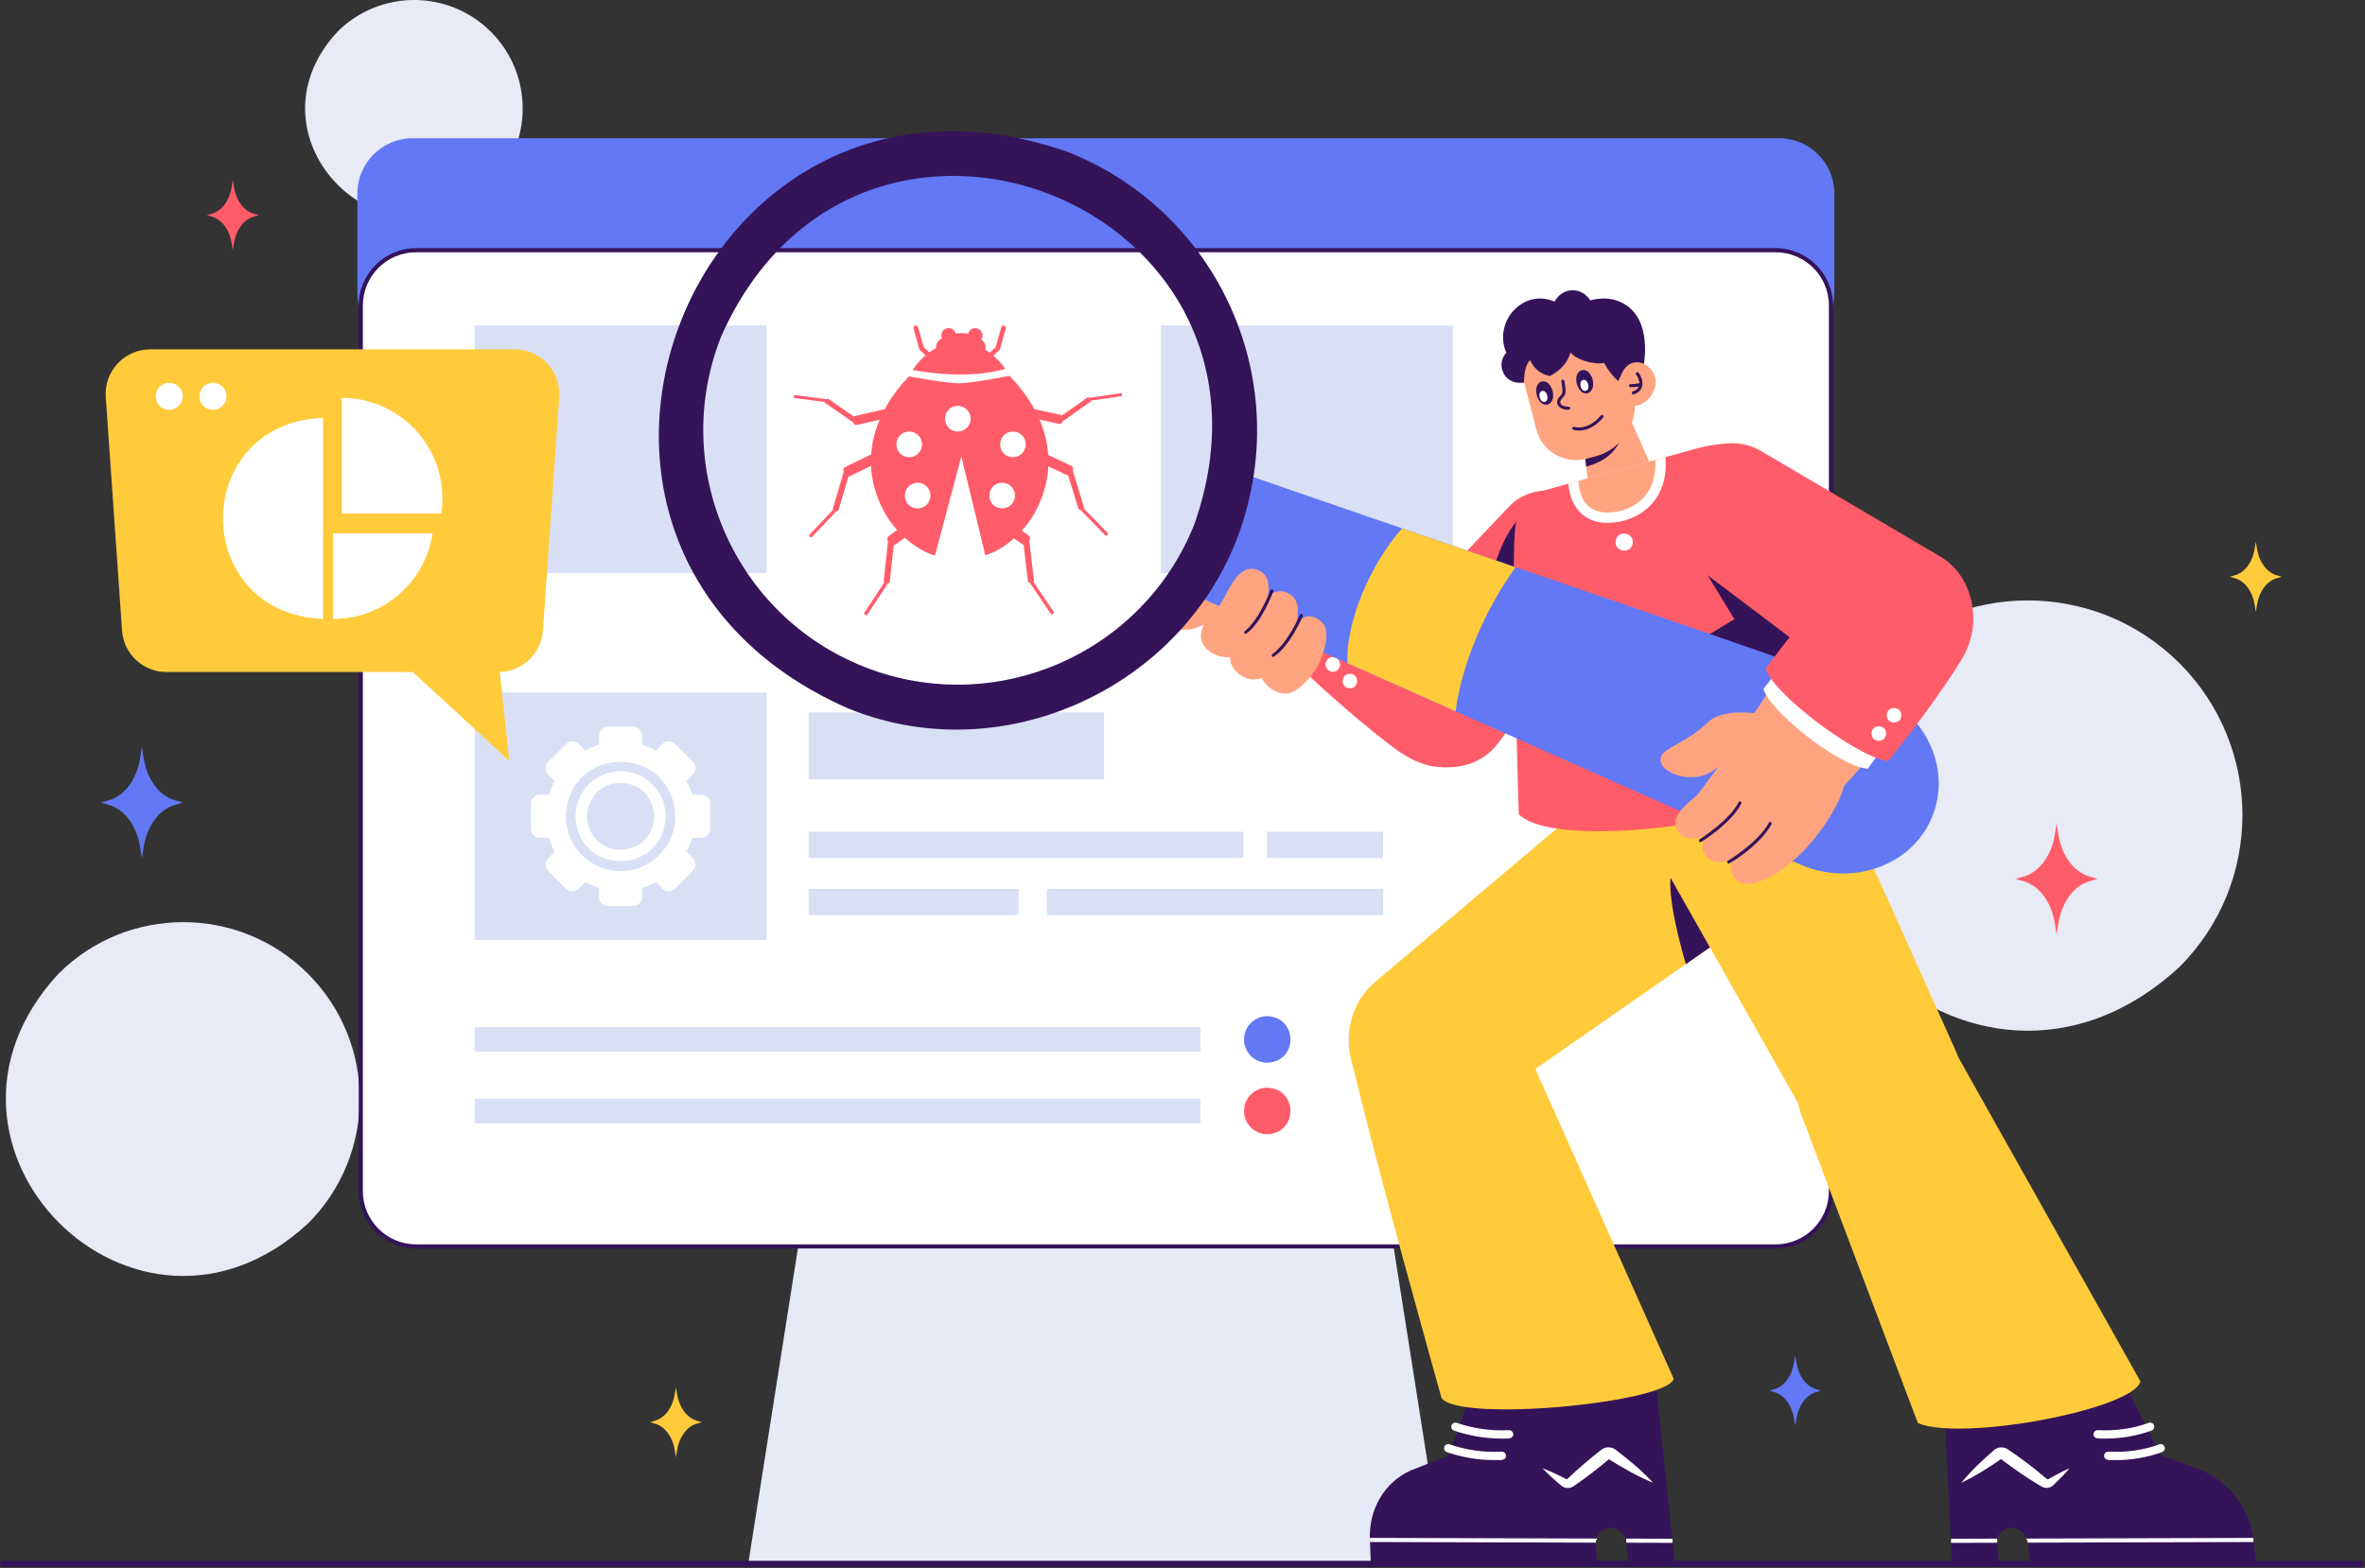
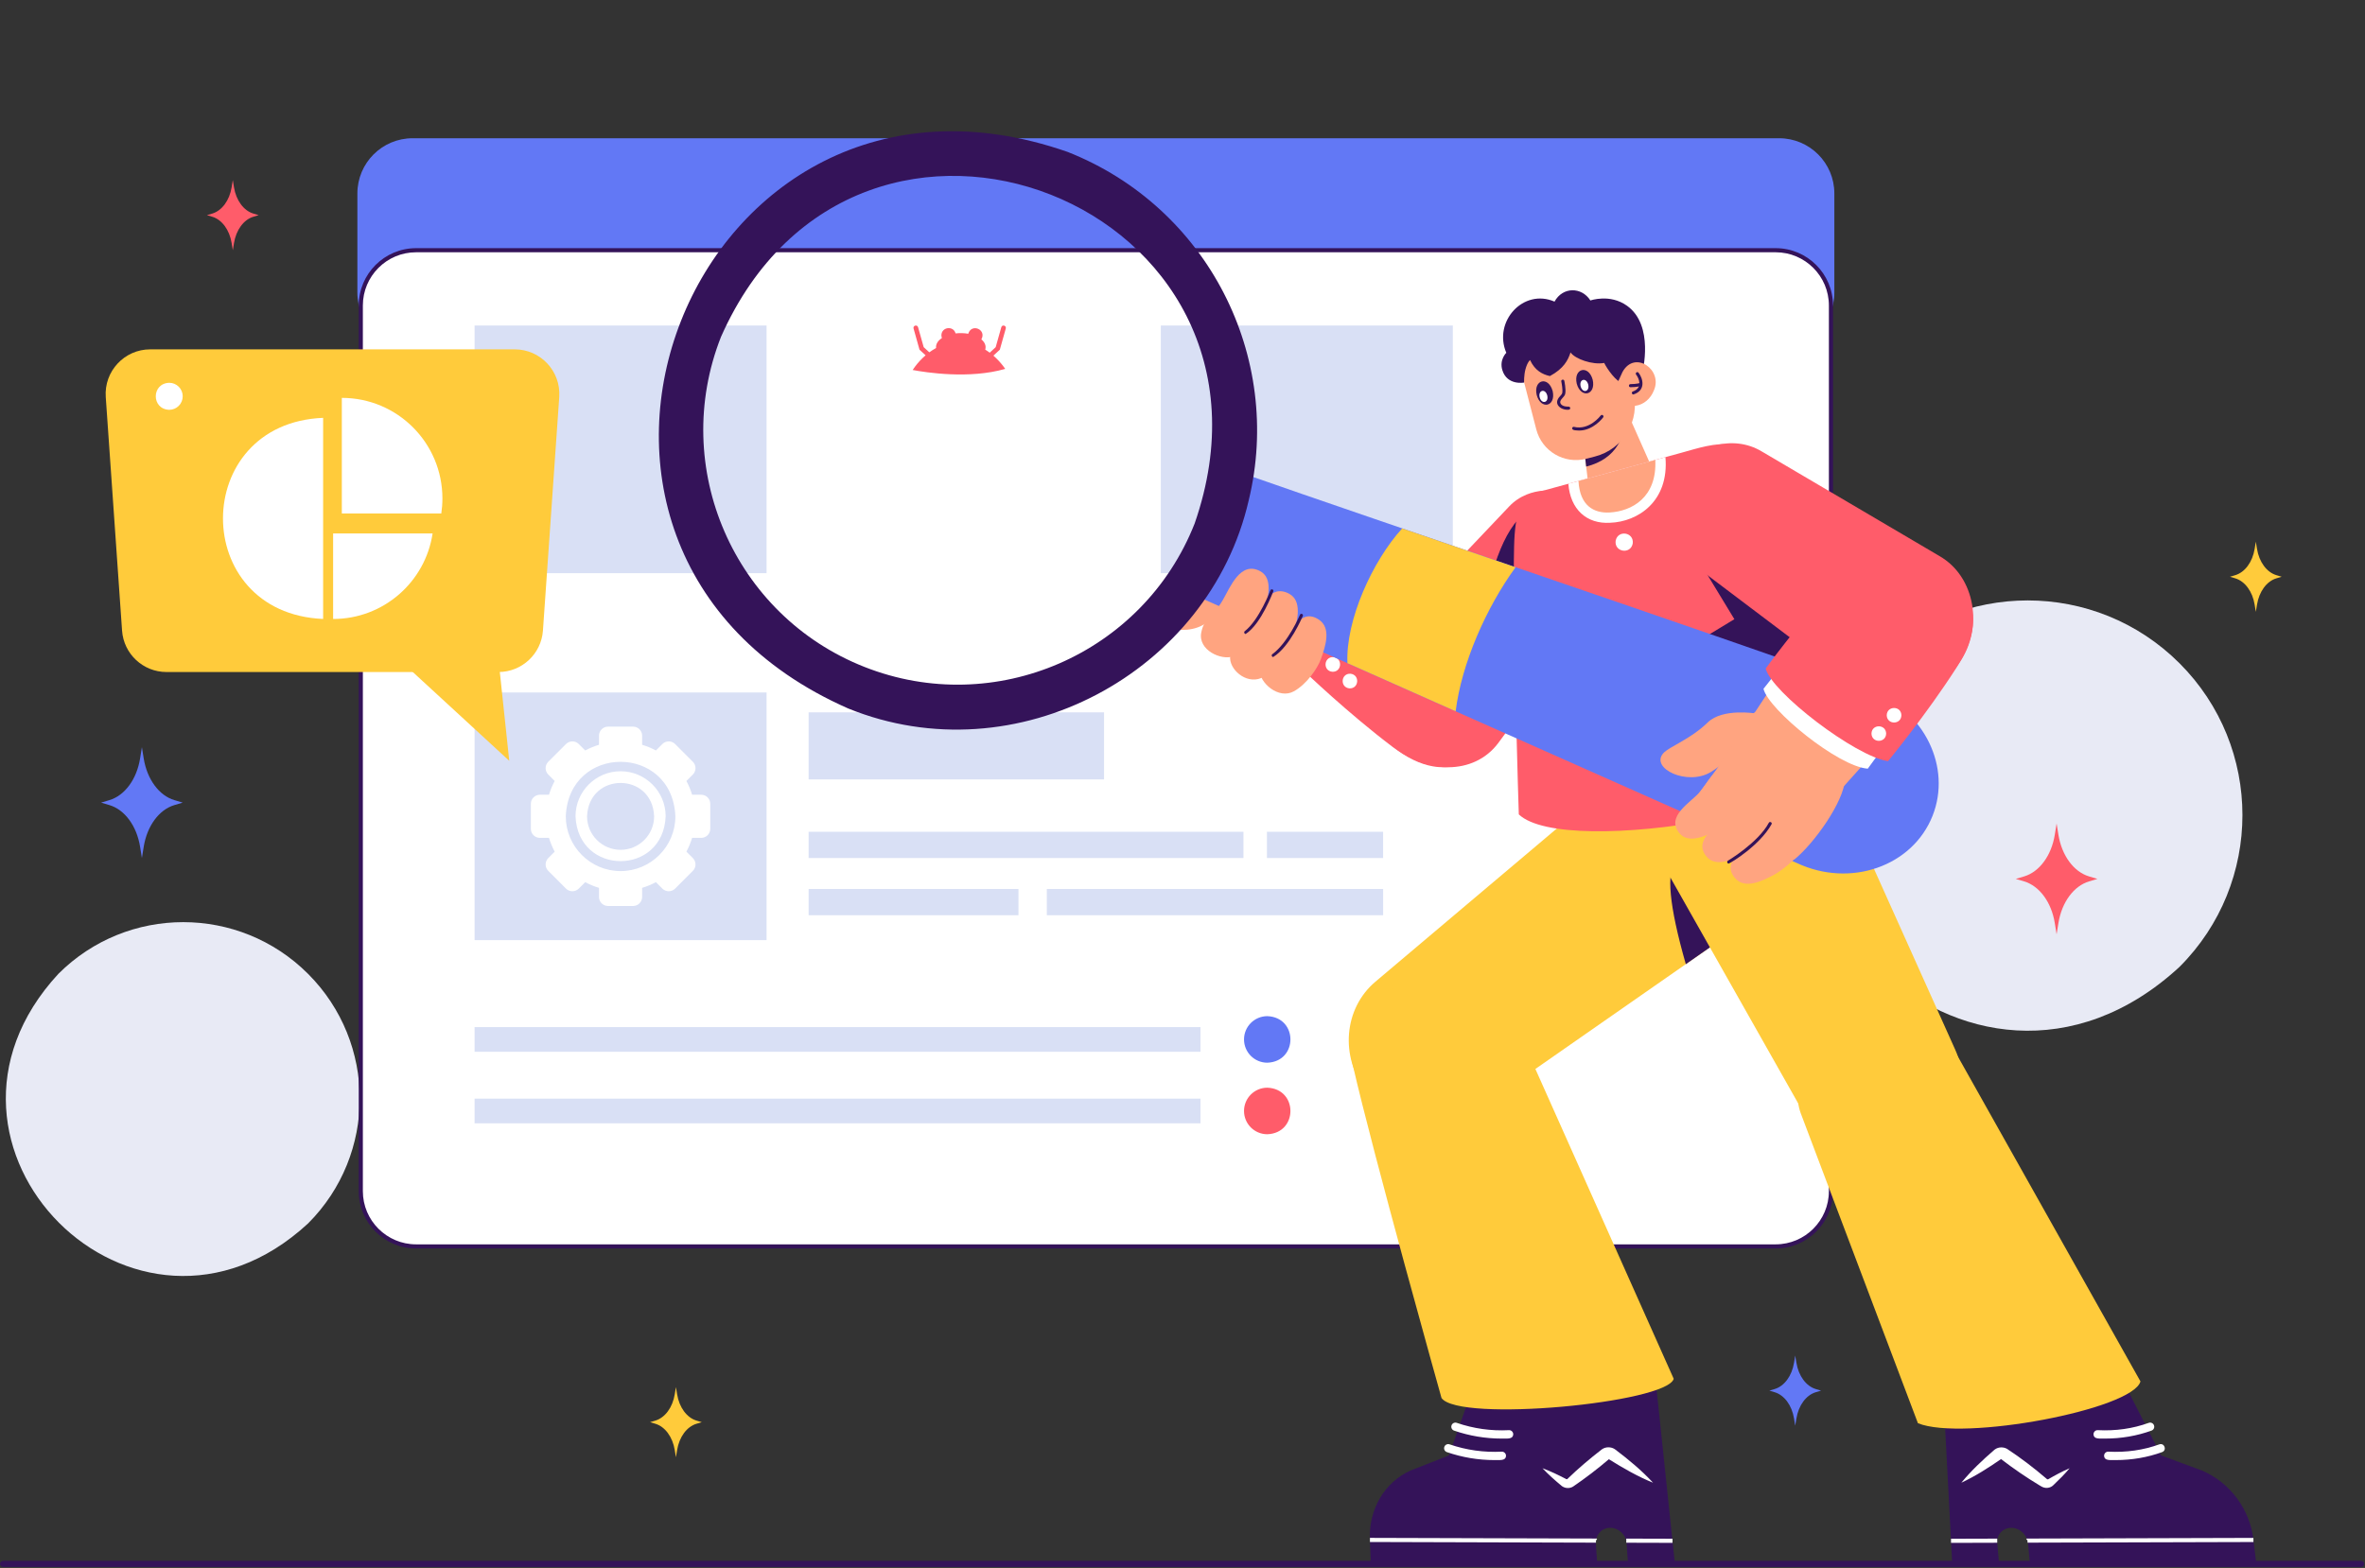
<svg xmlns="http://www.w3.org/2000/svg" width="1149" height="762" viewBox="0 0 1149 762" fill="none">
  <rect x="0" y="0" width="1149" height="762" fill="#333333" stroke="none" />
  <g clip-path="url(#clip0_24348_14706)">
    <path d="M149.66 473.27C183.16 506.77 183.16 561.08 149.66 594.58C66.01 671.83 -48.89 556.88 28.36 473.27C61.86 439.77 116.17 439.77 149.66 473.27Z" fill="#E8EAF5" />
-     <path d="M238.5 15.45C259.09 36.04 259.09 69.43 238.5 90.03C187.07 137.53 116.43 66.86 163.92 15.45C184.52 -5.15 217.91 -5.15 238.5 15.45Z" fill="#E8EAF5" />
    <path d="M1058.9 322.35C1099.64 363.09 1099.64 429.14 1058.9 469.87C957.17 563.83 817.43 424.03 911.38 322.35C952.11 281.61 1018.16 281.61 1058.9 322.35Z" fill="#E8EAF5" />
-     <path d="M671.1 568.09H393.72L363.51 760.03H701.31L671.1 568.09Z" fill="#E6EAF7" />
    <path d="M864.34 67.18H200.48C185.65 67.18 173.63 79.2 173.63 94.03V142.18C173.63 157.01 185.65 169.03 200.48 169.03H864.34C879.17 169.03 891.19 157.01 891.19 142.18V94.03C891.2 79.2 879.17 67.18 864.34 67.18Z" fill="#6278F5" />
    <path d="M862.69 121.6H202.14C187.31 121.6 175.29 133.62 175.29 148.45V578.88C175.29 593.71 187.31 605.73 202.14 605.73H862.69C877.52 605.73 889.54 593.71 889.54 578.88V148.45C889.54 133.62 877.52 121.6 862.69 121.6Z" fill="white" />
    <path d="M862.69 606.74H202.14C186.78 606.74 174.29 594.24 174.29 578.89V148.45C174.29 133.09 186.79 120.6 202.14 120.6H862.69C878.05 120.6 890.54 133.1 890.54 148.45V578.88C890.54 594.24 878.04 606.74 862.69 606.74ZM202.14 122.6C187.88 122.6 176.29 134.2 176.29 148.45V578.88C176.29 593.14 187.89 604.73 202.14 604.73H862.69C876.95 604.73 888.54 593.13 888.54 578.88V148.45C888.54 134.19 876.94 122.6 862.69 122.6H202.14Z" fill="#341359" />
    <path d="M494.81 432.02H392.85V444.78H494.81V432.02Z" fill="#D9E0F5" />
    <path d="M604.12 404.22H392.85V416.98H604.12V404.22Z" fill="#D9E0F5" />
    <path d="M671.98 432.02H508.59V444.78H671.98V432.02Z" fill="#D9E0F5" />
    <path d="M671.969 404.22H615.52V416.98H671.969V404.22Z" fill="#D9E0F5" />
    <path d="M536.39 346.19H392.85V378.78H536.39V346.19Z" fill="#D9E0F5" />
    <path d="M372.43 336.53H230.57V456.89H372.43V336.53Z" fill="#D9E0F5" />
    <path d="M301.5 374.81C289.43 374.81 279.61 384.63 279.61 396.71C280.81 425.76 322.21 425.75 323.4 396.71C323.4 384.63 313.57 374.81 301.5 374.81ZM301.5 413C292.52 413 285.21 405.69 285.21 396.71C286.11 375.09 316.91 375.1 317.8 396.71C317.8 405.69 310.48 413 301.5 413Z" fill="white" />
    <path d="M340.68 386.23H336.25C335.55 383.89 334.62 381.66 333.48 379.54L336.61 376.41C338.33 374.69 338.33 371.91 336.61 370.2L328 361.59C326.29 359.87 323.51 359.87 321.79 361.59L318.66 364.72C316.55 363.58 314.31 362.66 311.97 361.95V357.52C311.97 355.1 310 353.13 307.58 353.13H295.4C292.98 353.13 291.01 355.1 291.01 357.52V361.95C288.67 362.65 286.44 363.58 284.32 364.72L281.19 361.59C279.48 359.87 276.7 359.87 274.98 361.59L266.36 370.2C264.65 371.91 264.65 374.69 266.36 376.41L269.49 379.54C268.35 381.65 267.43 383.89 266.72 386.23H262.3C259.88 386.23 257.91 388.2 257.91 390.62V402.8C257.91 405.22 259.88 407.19 262.3 407.19H266.72C267.43 409.53 268.35 411.76 269.49 413.88L266.36 417.01C264.65 418.72 264.65 421.5 266.36 423.22L274.98 431.84C276.69 433.55 279.47 433.55 281.19 431.84L284.32 428.71C286.43 429.85 288.67 430.77 291.01 431.48V435.9C291.01 438.32 292.98 440.29 295.4 440.29H307.58C310 440.29 311.97 438.32 311.97 435.9V431.48C314.31 430.77 316.54 429.85 318.66 428.71L321.79 431.84C323.51 433.55 326.29 433.55 328 431.84L336.61 423.22C338.33 421.51 338.33 418.73 336.61 417.01L333.48 413.88C334.62 411.77 335.54 409.53 336.25 407.19H340.68C343.1 407.19 345.07 405.22 345.07 402.8V390.62C345.07 388.19 343.11 386.23 340.68 386.23ZM301.5 423.33C286.82 423.33 274.88 411.39 274.88 396.71C276.34 361.39 326.66 361.41 328.12 396.71C328.12 411.39 316.18 423.33 301.5 423.33Z" fill="white" />
    <path d="M372.43 158.19H230.57V278.55H372.43V158.19Z" fill="#D9E0F5" />
    <path d="M705.83 158.19H563.97V278.55H705.83V158.19Z" fill="#D9E0F5" />
-     <path d="M545.07 191.52C545.03 191.27 544.8 191.1 544.55 191.13L529.21 193.35C528.94 193.07 528.51 193.01 528.18 193.24L515.99 201.89C515.84 201.78 515.66 201.7 515.47 201.66L502.55 198.83C498.54 191.48 493.65 185.92 490.46 182.65C490.46 182.65 472.2 186.24 466.03 186.27C459.85 186.3 441.56 182.91 441.56 182.91C438.46 186.16 433.73 191.64 429.84 198.85L415.33 202.19C415.14 202.23 414.96 202.32 414.81 202.43L402.53 193.91C402.2 193.68 401.77 193.75 401.51 194.03L386.15 191.97C385.9 191.94 385.67 192.11 385.63 192.36C385.58 192.73 385.42 193.32 385.95 193.4L400.77 195.39C400.79 195.62 400.9 195.84 401.1 195.98L414.62 205.35C414.75 206.15 415.53 206.7 416.33 206.51L427.37 203.97C425.24 208.98 423.66 214.65 423.23 220.85L410.63 226.95C409.8 227.35 409.49 228.38 409.95 229.17L404.7 246.93C404.62 247.2 404.68 247.47 404.83 247.68L393.23 259.87C392.82 260.31 393.37 260.72 393.68 261.01C393.89 261.21 394.21 261.2 394.41 260.99L406.44 248.35C406.87 248.41 407.29 248.16 407.42 247.73L412.19 231.59C412.4 231.58 412.61 231.53 412.81 231.43L423.17 226.41C423.54 236.79 428.16 249.31 435.86 257.55L431.71 260.58C430.93 261.15 430.8 262.27 431.42 263L429.33 282.33C429.3 282.62 429.41 282.89 429.6 283.08L419.9 297.85C419.56 298.39 420.2 298.71 420.58 298.94C420.83 299.1 421.17 299.03 421.33 298.78L431.38 283.47C431.84 283.45 432.23 283.11 432.28 282.65L434.18 265.09C434.4 265.26 439.29 261.47 439.59 261.32C444.06 265.37 449.14 268.49 454.24 269.98L467.06 221.84L478.71 269.85C483.56 268.37 488.37 265.43 492.65 261.61C493.03 261.82 496.93 264.83 497.3 264.76L499.38 282.3C499.44 282.77 499.83 283.1 500.29 283.11L510.51 298.32C510.68 298.57 511.01 298.63 511.26 298.47C511.63 298.23 512.27 297.91 511.92 297.37L502.07 282.7C502.26 282.5 502.37 282.24 502.33 281.95L500.04 262.65C500.65 261.9 500.51 260.79 499.72 260.23L496.41 257.86C504.2 249.62 508.89 237.14 509.29 226.62L518.32 230.87C518.52 230.97 518.73 231.01 518.94 231.02L523.88 247.11C524.01 247.54 524.44 247.78 524.87 247.72L537.03 260.24C537.23 260.44 537.56 260.45 537.76 260.25C538.06 259.97 538.62 259.54 538.2 259.11L526.47 247.04C526.61 246.82 526.67 246.56 526.59 246.29L521.15 228.59C521.59 227.79 521.28 226.76 520.44 226.37L509.25 221.1C508.84 214.78 507.22 209.01 505.03 203.92L514.53 206C515.33 206.18 516.11 205.63 516.23 204.82L529.65 195.3C529.85 195.16 529.96 194.94 529.97 194.71L544.77 192.57C545.29 192.48 545.13 191.89 545.07 191.52Z" fill="#FF5C6A" />
    <path d="M447.96 215.95C447.96 219.39 445.17 222.19 441.72 222.19C433.48 221.94 433.48 209.97 441.72 209.71C445.16 209.71 447.96 212.5 447.96 215.95Z" fill="white" />
    <path d="M498.36 215.95C498.36 219.39 495.57 222.19 492.12 222.19C483.87 221.94 483.88 209.97 492.12 209.71C495.57 209.71 498.36 212.5 498.36 215.95Z" fill="white" />
    <path d="M493.11 240.84C493.11 244.28 490.32 247.08 486.87 247.08C478.63 246.83 478.63 234.86 486.87 234.6C490.31 234.61 493.11 237.4 493.11 240.84Z" fill="white" />
    <path d="M452.061 240.84C452.061 244.28 449.271 247.08 445.821 247.08C437.581 246.83 437.581 234.86 445.821 234.6C449.261 234.61 452.061 237.4 452.061 240.84Z" fill="white" />
    <path d="M471.58 203.47C471.58 206.92 468.79 209.71 465.34 209.71C457.1 209.46 457.1 197.49 465.34 197.23C468.79 197.23 471.58 200.03 471.58 203.47Z" fill="white" />
    <path d="M488.37 179.27C485.9 175.68 482.56 172.33 478.66 169.91C479.23 168.03 478.41 166.3 476.78 164.92C479.47 160.15 471.99 156.96 470.41 162.2C468.49 161.86 466.24 161.78 464.26 162.03C463.17 158.13 457.44 158.87 457.36 162.93C457.37 163.4 457.46 163.85 457.62 164.25C455.84 165.44 454.75 166.98 454.75 168.67C454.74 168.82 454.77 168.97 454.78 169.13C450.12 171.69 446.17 175.6 443.41 179.81C449.87 181.03 470.99 184.3 488.37 179.27Z" fill="#FF5C6A" />
    <path d="M454.3 173.83C453.79 174.39 453.31 174.99 452.88 175.61L446.73 169.95L443.84 159.63C443.46 158.19 445.6 157.59 446.03 159.02L448.76 168.71L454.3 173.83Z" fill="#FF5C6A" />
    <path d="M488.649 159.63L485.749 169.95L479.609 175.61C479.179 174.99 478.699 174.4 478.189 173.83L483.739 168.72L486.469 159.03C486.879 157.59 489.019 158.19 488.649 159.63Z" fill="#FF5C6A" />
    <path d="M583.25 499.15H230.57V511.14H583.25V499.15Z" fill="#D9E0F5" />
    <path d="M604.391 505.14C604.391 511.39 609.451 516.45 615.701 516.45C630.681 515.9 630.681 494.39 615.701 493.83C609.451 493.84 604.391 498.9 604.391 505.14Z" fill="#6278F5" />
    <path d="M583.25 533.92H230.57V545.91H583.25V533.92Z" fill="#D9E0F5" />
    <path d="M604.391 539.91C604.391 546.16 609.451 551.22 615.701 551.22C630.681 550.67 630.681 529.16 615.701 528.6C609.451 528.6 604.391 533.67 604.391 539.91Z" fill="#FF5C6A" />
    <path d="M665.541 748.02C664.961 733.59 672.511 720.41 685.341 714.62L703.931 707.33L713.811 679.42L804.491 671.97L813.721 759.99C813.751 760.08 790.941 759.98 790.941 759.93L790.271 749.99C789.981 745.67 786.071 742.2 781.741 742.5C777.801 742.77 775.051 746.24 775.321 750.21L775.971 759.89C775.961 759.99 666.041 759.56 665.991 759.6L665.541 748.02Z" fill="#341359" />
    <path d="M729.551 699.12C721.681 699.12 713.921 697.82 706.441 695.25C705.401 694.89 704.841 693.75 705.201 692.71C705.561 691.67 706.691 691.11 707.741 691.47C715.911 694.28 724.441 695.48 733.081 695.03C734.151 694.95 735.121 695.82 735.181 696.92C735.151 699.83 731.481 698.94 729.551 699.12Z" fill="white" />
    <path d="M726.051 709.57C718.181 709.57 710.421 708.27 702.941 705.7C701.901 705.34 701.341 704.2 701.701 703.16C702.061 702.12 703.191 701.56 704.241 701.92C712.411 704.73 720.941 705.92 729.571 705.48C730.651 705.42 731.611 706.27 731.671 707.37C731.651 710.28 727.991 709.39 726.051 709.57Z" fill="white" />
    <path d="M775.381 749.7L665.561 749.38V747.38L775.681 747.7L775.931 747.86L775.381 748.71V749.7Z" fill="white" />
    <path d="M790.102 747.731L790.097 749.731L812.557 749.795L812.562 747.795L790.102 747.731Z" fill="white" />
    <path d="M803.101 720.57C795.461 717.48 788.471 713.4 781.551 709.1C781.501 709.11 781.481 709.14 781.551 709.15C781.581 709.15 781.631 709.14 781.681 709.12C776.281 713.74 770.251 718.37 764.261 722.44C762.691 723.43 760.581 723.37 759.051 722.37L758.711 722.13C755.461 719.41 752.321 716.65 749.401 713.53C753.401 715.02 757.171 716.85 760.931 718.8C760.981 718.82 761.001 718.82 761.031 718.83C761.091 718.84 761.141 718.85 761.201 718.85C761.371 718.85 761.551 718.8 761.621 718.67C761.631 718.65 761.641 718.62 761.641 718.61C766.751 713.66 772.331 708.94 777.961 704.57L778.361 704.28C780.101 703.08 782.581 703.08 784.311 704.14C784.451 704.22 784.591 704.32 784.721 704.41C791.251 709.35 797.481 714.49 803.101 720.57Z" fill="white" />
    <path d="M855.73 383.06C839.46 361.88 810.521 356.89 792.141 372.41L668.241 477.07C652.871 490.05 650.86 513.54 663.85 530.45C676.84 547.36 700.061 551.47 716.561 539.97L849.621 447.24C869.361 433.49 872.001 404.25 855.73 383.06Z" fill="#FFCB3B" />
    <path d="M841.08 453.2L819.03 468.57C810.71 439.44 809.68 424.21 813.91 418.99L841.08 453.2Z" fill="#341359" />
    <path d="M732.421 489.2C725.691 474.73 704.821 469.26 684.861 476.74C664.891 484.22 652.051 494.74 657.191 517.38C667.041 560.76 700.341 679.41 700.341 679.41C708.801 691.41 809.821 681.83 813.151 670.07L732.421 489.2Z" fill="#FFCB3B" />
    <path d="M1094.76 748.02C1093.07 733.59 1083.44 720.41 1069.7 714.62L1049.96 707.33L1030.48 669.23L944.26 679.68L948.46 759.99C948.44 760.08 971.23 759.98 971.23 759.93L970.33 749.99C969.94 745.66 973.31 742.2 977.69 742.5C981.67 742.77 984.97 746.24 985.32 750.21L986.19 759.89C986.21 759.99 1096.07 759.56 1096.12 759.6L1094.76 748.02Z" fill="#341359" />
    <path d="M1022.74 699.12C1020.81 698.94 1017.13 699.84 1017.1 696.92C1017.16 695.82 1018.11 694.95 1019.2 695.03C1027.91 695.47 1036.22 694.28 1043.93 691.48C1044.97 691.1 1046.12 691.64 1046.49 692.68C1046.87 693.72 1046.33 694.87 1045.29 695.24C1038.2 697.81 1030.63 699.12 1022.74 699.12Z" fill="white" />
    <path d="M1027.88 709.57C1025.95 709.39 1022.27 710.29 1022.24 707.37C1022.3 706.27 1023.23 705.41 1024.34 705.48C1033.04 705.92 1041.36 704.73 1049.07 701.93C1051.55 701.07 1052.9 704.75 1050.44 705.69C1043.33 708.27 1035.76 709.57 1027.88 709.57Z" fill="white" />
    <path d="M985.03 749.7V748.71L984.42 747.91L984.68 747.71C984.85 747.69 1094.55 747.4 1094.79 747.39L1094.8 749.39L985.03 749.7Z" fill="white" />
    <path d="M970.321 747.741L947.871 747.806L947.877 749.806L970.327 749.741L970.321 747.741Z" fill="white" />
    <path d="M952.89 720.57C957.75 714.64 963.21 709.54 968.93 704.59L969.04 704.51L969.26 704.35C970.95 703.16 973.29 703.11 975.07 704.1C981.72 708.46 988.14 713.38 994.19 718.56C994.35 718.79 994.64 718.93 994.89 718.94C994.94 718.93 994.94 718.96 995.05 718.91C998.43 716.95 1001.87 715.09 1005.49 713.54C1003.07 716.43 1000.42 719.07 997.71 721.64C996.61 722.85 994.76 723.36 993.21 722.96C992.33 722.79 991.47 722.22 990.71 721.76C984.36 717.94 978.17 713.67 972.29 709.17C972.29 709.16 972.28 709.16 972.28 709.15C972.27 709.14 972.26 709.13 972.26 709.13C972.25 709.12 972.25 709.1 972.25 709.09C972.26 709.08 972.28 709.06 972.3 709.03C972.31 709.02 972.33 709 972.34 708.98L972.35 708.97V708.96C966.11 713.29 959.83 717.32 952.89 720.57Z" fill="white" />
    <path d="M947.92 507.6C940.18 493.64 918.98 489.66 899.59 498.54C880.2 507.41 869.36 526.06 874.87 541.04L931.8 691.66C953.81 700.57 1036.17 684.97 1039.91 671.34L947.92 507.6Z" fill="#FFCB3B" />
    <path d="M949.92 510.14L883.48 362.19C873.63 340.24 845.38 332.22 821.54 344.29C797.7 356.35 787.44 383.86 799.28 404.8L879.14 545.96C889.05 563.47 911.76 569.81 930.78 560.18C949.82 550.54 958.16 528.49 949.92 510.14Z" fill="#FFCB3B" />
    <path d="M561.76 295.28C555.87 303.26 575.04 310.65 586.11 302.69C588.96 300.64 590.83 298.69 591.07 298.68C601.95 301.8 611.42 294.85 616.1 289.55L606.01 271.81C606.01 271.81 589.48 270.4 582.71 278.1C574.39 287.56 564.46 291.63 561.76 295.28Z" fill="#FFA480" />
    <path d="M670.069 312.67L733.249 246.08C735.639 243.56 738.519 241.62 741.809 240.29C752.019 236.19 764.799 238.72 774.379 246.75C787.419 257.69 790.879 275.45 782.259 287.18L727.869 361.15C715.919 377.03 692.609 375.94 677.189 362.95C662.099 350.82 656.389 326.98 670.069 312.67Z" fill="#FF5C6A" />
    <path d="M673.71 356.65L618.82 299.35C595.96 274.1 628.14 238.34 655.66 258.44L718.2 306.92C734.99 319.94 738.49 343.55 725.35 358.25C712.2 372.96 688.43 372.02 673.71 356.65Z" fill="#FFA480" />
    <path d="M672.339 352.75C655.219 336.88 630.939 316.26 630.939 316.26C633.009 302.06 663.249 270.31 673.519 268.7C673.519 268.7 685.649 280.2 709.859 301.08L672.339 352.75Z" fill="white" />
    <path d="M683.25 270.53C683.25 270.53 700.04 284.69 724.74 309.57C733.05 317.94 737.26 324.83 737.35 335.13C737.65 348.95 728.71 362.91 716.16 369.07C702.4 375.98 690.11 373.21 676.62 363.01C654.74 346.47 633.84 326.37 633.84 326.37C637.18 310.79 671.66 272.33 683.25 270.53Z" fill="#FF5C6A" />
    <path d="M647.26 326.46C642.58 325.98 643.11 319.11 647.8 319.35C652.48 319.83 651.96 326.7 647.26 326.46Z" fill="white" />
    <path d="M655.57 334.53C650.89 334.05 651.42 327.18 656.11 327.42C660.79 327.9 660.27 334.77 655.57 334.53Z" fill="white" />
    <path d="M737.62 252.35L740.09 278.55L725.09 278.1C728.25 267.35 732.24 258.37 737.62 252.35Z" fill="#341359" />
    <path d="M789.879 198.74L768.029 204.73L772.259 240.59L804.529 231.74L789.879 198.74Z" fill="#FFA480" />
    <path d="M770.63 226.75C785.33 223.07 790.7 211.74 789.21 198.92L768.02 204.73L770.63 226.75Z" fill="#341359" />
    <path d="M793.469 190.41L785.989 161.51C785.409 159.26 783.109 157.91 780.859 158.49L740.449 168.95C738.199 169.53 736.849 171.83 737.429 174.08L746.379 208.67C749.129 219.31 759.989 225.7 770.629 222.95L774.969 221.83C788.749 218.25 797.029 204.19 793.469 190.41Z" fill="#FFA480" />
    <path d="M790.49 148.61C782.16 142.63 772.67 146.02 772.67 146.02C768.38 139.32 759.22 139.32 755.24 146.58C740.1 139.99 725.33 156.27 731.82 171.46C731.82 171.46 728.31 174.79 729.9 179.9C732.24 187.46 740.43 185.92 740.43 185.92C740.43 185.92 740.36 182.36 741.1 179.55C742.04 175.98 743.35 174.98 743.35 174.98C745.73 180.08 749.34 181.95 753 182.76C759.68 179.15 761.82 175.05 763.02 171.26C765.16 174.42 773.71 177.46 779.37 176.38C780.93 179.54 785.21 185.48 788.33 186.26L797.92 180.91C797.92 180.92 803.84 158.19 790.49 148.61Z" fill="#341359" />
    <path d="M761.75 199.12C758.25 199.32 754.28 196.21 757.96 192.51C758.43 191.99 758.88 191.49 758.99 190.97C759.29 189.52 758.76 186.46 758.53 185.4C758.33 184.44 759.79 184.12 760 185.08C760.04 185.25 760.88 189.21 760.46 191.27C760.23 193.04 757.49 194.18 758.1 195.88C758.77 197.81 762.04 197.61 762.07 197.61C763.29 197.67 763.09 199.32 761.75 199.12Z" fill="#341359" />
    <path d="M767.179 209.24C766.359 209.13 763.579 209.37 763.819 208C763.919 207.6 764.329 207.35 764.729 207.45C772.169 209.25 777.619 202.01 777.679 201.94C778.259 201.16 779.469 202.04 778.889 202.83C778.659 203.12 774.069 209.24 767.179 209.24Z" fill="#341359" />
    <path d="M766.04 186.47C768.1 193.89 775.5 192.02 773.78 184.51C771.72 177.09 764.33 178.96 766.04 186.47Z" fill="#341359" />
    <path d="M767.929 187.77C768.899 191.3 772.439 190.4 771.609 186.84C770.649 183.31 767.099 184.21 767.929 187.77Z" fill="white" />
    <path d="M746.589 191.98C748.649 199.4 756.049 197.53 754.329 190.02C752.259 182.6 744.869 184.47 746.589 191.98Z" fill="#341359" />
    <path d="M748.029 193.11C748.999 196.64 752.539 195.74 751.709 192.18C750.749 188.65 747.199 189.55 748.029 193.11Z" fill="white" />
    <path d="M785.74 186.29L788.28 180.75C794.22 169.96 808.11 179.75 803.47 189.84C801.96 193.68 798.61 196.71 794.48 197.21C787.33 198.13 783.33 191.56 785.74 186.29Z" fill="#FFA480" />
    <path d="M793.56 191.7C792.76 191.73 792.52 190.53 793.29 190.25C798.31 188.48 796.25 183.82 794.87 182.04C794.28 181.27 795.45 180.35 796.06 181.12C798.1 183.69 799.94 189.69 793.56 191.7Z" fill="#341359" />
    <path d="M792.131 188.18C791.151 188.18 791.151 186.69 792.131 186.68C795.071 186.67 796.72 186.14 796.74 186.14C797.13 186.01 797.56 186.23 797.68 186.62C797.81 187.01 797.591 187.44 797.201 187.56C797.131 187.59 795.331 188.16 792.131 188.18Z" fill="#341359" />
    <path d="M863.88 236.95C850.63 208.43 833.19 215.55 816.59 220.11L748.82 238.7C738.67 241.48 736.03 248.73 735.6 265.65C734.75 299.24 737.89 395.78 737.89 395.78C760.53 417.41 905.91 392.95 911.66 361.15C911.66 361.15 879.97 271.57 863.88 236.95Z" fill="#FF5C6A" />
    <path d="M793.24 264.13C792.2 269.59 784.23 268.32 784.94 262.81C785.98 257.35 793.94 258.62 793.24 264.13Z" fill="white" />
    <path d="M842.621 300.91L827.601 276.18L878.331 310.05L868.231 333.47L826.061 310.96L842.621 300.91Z" fill="#341359" />
    <path d="M782.3 254.05C770.88 254.76 762.92 247.59 761.96 235.09L809.13 222.16C810.97 243.7 795.71 253.57 782.3 254.05Z" fill="white" />
    <path d="M782.02 249.06C774.46 249.48 767.52 245.88 766.88 233.75L804.2 223.51C805.11 241.84 792.69 248.46 782.02 249.06Z" fill="#FFA480" />
    <path d="M938.93 396.4C948.24 372.76 934.89 345.69 909.73 335.77C821.1 304.16 672.1 254 603.65 230.01L579.74 288.98C664.32 326.6 788.39 381.79 872.97 419.41C898.91 431.61 929.21 421.05 938.93 396.4Z" fill="#6278F5" />
    <path d="M654.63 322.28C655.48 322.66 704.31 344.38 707.21 345.67C710.1 322.31 722.11 295.18 736.32 275.68C700.16 263.28 690.97 260.17 681.23 256.8C666.85 272.53 653.67 301.48 654.63 322.28Z" fill="#FFCB3B" />
    <path d="M412.03 344.28C493.58 377.44 587.48 327.02 606.69 243.06C623.48 173.66 586.97 100.75 518.66 73.82C336.5 10.23 235.48 266.46 412.03 344.28ZM419.98 324.11C356.54 299.1 325.28 227.13 350.29 163.69C416.79 13.55 634.27 99.34 580.4 254.42C555.39 317.86 483.42 349.13 419.98 324.11Z" fill="#341359" />
    <path d="M942.12 270.14L855.78 219.31C841.87 211.04 823.51 216.46 814.46 230.16C804.98 244.3 807.49 262.88 820.17 272.45L900.12 332.81C916.46 345.31 940.6 339.37 951.92 322.07C963.59 305.49 959.94 280.28 942.12 270.14Z" fill="#FF5C6A" />
    <path d="M808.04 366.11C801.69 373.42 819.77 382.09 831.15 375.21C834.08 373.44 836.05 371.68 836.29 371.69C846.6 375.57 856.4 369.53 861.34 364.75L852.9 346.72C852.9 346.72 836.93 344.07 829.75 351.03C820.92 359.58 810.95 362.77 808.04 366.11Z" fill="#FFA480" />
    <path d="M835.33 402.88C829.05 406.21 820.35 410.41 815.86 404.85C809.23 396.64 821.27 390.15 825.98 384.76C828.62 381.75 833.24 372.71 838.68 371.82C845 370.79 854.31 377.27 853.03 384.5C851.75 391.72 839.88 400.47 835.33 402.88Z" fill="#FFA480" />
-     <path d="M848.22 414.6C842.09 417.77 833.59 421.76 829.06 416.24C822.38 408.09 834.13 401.89 838.68 396.67C841.22 393.75 845.63 384.96 850.97 384.16C857.18 383.24 866.471 389.74 865.341 396.81C864.201 403.9 852.66 412.3 848.22 414.6Z" fill="#FFA480" />
+     <path d="M848.22 414.6C842.09 417.77 833.59 421.76 829.06 416.24C822.38 408.09 834.13 401.89 838.68 396.67C841.22 393.75 845.63 384.96 850.97 384.16C857.18 383.24 866.471 389.74 865.341 396.81Z" fill="#FFA480" />
    <path d="M861.69 425.23C855.86 428.31 847.74 432.19 843.03 426.84C836.07 418.94 847.26 412.92 851.44 407.85C853.78 405.02 857.64 396.48 862.82 395.71C868.85 394.81 878.27 401.11 877.52 407.97C876.78 414.83 865.91 422.99 861.69 425.23Z" fill="#FFA480" />
    <path d="M841.48 363.03C844.53 357.9 844.03 349.43 855.33 344.88L896.36 378.81C895.77 389.77 881.23 410.04 871.77 417.69L824.09 387.23C830.97 378.28 840.29 365.02 841.48 363.03Z" fill="#FFA480" />
    <path d="M839.87 419.68C839.14 419.7 838.83 418.65 839.49 418.28C839.64 418.19 854.17 409.53 859.36 399.86C859.82 399 861.15 399.7 860.68 400.57C854.89 410.9 841.11 419.23 839.87 419.68Z" fill="#341359" />
-     <path d="M826.15 409.27C825.43 409.29 825.11 408.26 825.75 407.88C825.89 407.79 840.24 398.73 844.65 389.88C845.08 389.01 846.43 389.66 845.99 390.55C841.39 399.78 827.15 408.78 826.54 409.16C826.42 409.23 826.29 409.27 826.15 409.27Z" fill="#341359" />
    <path d="M944.44 327.82L891.5 386.92C868.07 411.64 829.96 382.28 847.9 353.31L891.46 287.25C903.16 269.51 926.43 264.22 942.09 276.2C957.76 288.2 958.63 311.97 944.44 327.82Z" fill="#FFA480" />
    <path d="M940.65 329.49C926.13 347.77 907.43 373.56 907.43 373.56C893.11 372.58 859.15 344.85 856.76 334.74C856.76 334.74 867.3 321.77 886.27 296.03L940.65 329.49Z" fill="white" />
    <path d="M857.84 324.88C857.84 324.88 870.67 307.06 893.59 280.53C901.3 271.6 907.85 266.88 918.11 266.01C931.86 264.66 946.47 272.51 953.57 284.55C961.51 297.74 959.69 310.21 950.55 324.44C935.73 347.52 917.28 369.89 917.28 369.89C901.5 367.74 860.52 336.31 857.84 324.88Z" fill="#FF5C6A" />
    <path d="M916.36 356.5C916.24 361.2 909.35 361.2 909.23 356.5C909.35 351.8 916.24 351.8 916.36 356.5Z" fill="white" />
    <path d="M923.771 347.6C923.651 352.3 916.761 352.3 916.641 347.6C916.761 342.9 923.651 342.9 923.771 347.6Z" fill="white" />
    <path d="M614.09 297.5C616.18 290.53 618.65 280.94 612.17 277.54C602.59 272.52 597.7 285.4 594.01 291.74C589.39 299.67 585.15 299.84 583.63 307.3C581.87 315.95 593.34 321.08 599.17 318.97C606.24 316.42 612.58 302.55 614.09 297.5Z" fill="#FFA480" />
    <path d="M628.46 308.1C630.42 301.31 632.73 291.96 626.27 288.52C616.74 283.44 611.72 295.77 608.53 302.11C605.68 307.79 597.35 314.46 597.62 319.99C597.94 326.42 606.76 333.22 614.02 328.87C620.32 325.09 627.04 313.02 628.46 308.1Z" fill="#FFA480" />
    <path d="M641.749 320.29C644.049 313.93 646.839 305.14 640.739 301.12C631.729 295.18 627.209 307.38 622.659 312.35C620.119 315.13 612 320.25 611.95 325.62C611.89 331.87 621.229 340.05 628.609 335.96C634.809 332.54 640.089 324.89 641.749 320.29Z" fill="#FFA480" />
    <path d="M618.57 319.29C617.88 319.31 617.54 318.33 618.13 317.93C625.81 312.34 631.53 298.88 631.58 298.75C631.96 297.85 633.34 298.42 632.96 299.33C632.76 299.67 626.76 314.23 618.57 319.29Z" fill="#341359" />
    <path d="M605.21 308.09C604.53 308.11 604.18 307.16 604.75 306.75C611.74 301.29 617.17 287.02 617.22 286.88C617.56 285.97 618.97 286.48 618.62 287.41C618.39 287.79 612.79 303.19 605.21 308.09Z" fill="#341359" />
    <path d="M242.42 322.7H196.32L247.41 369.73L242.42 322.7Z" fill="#FFCB3B" />
    <path d="M250.06 169.78H72.981C60.431 169.78 50.501 180.43 51.38 192.95L59.3 306.44C60.081 317.8 69.531 326.59 80.91 326.59H242.16C253.54 326.59 262.98 317.79 263.78 306.44L271.7 192.95C272.56 180.42 262.63 169.78 250.06 169.78Z" fill="#FFCB3B" />
    <path d="M88.77 192.59C88.77 196.22 85.83 199.16 82.2 199.16C73.51 198.86 73.51 186.33 82.2 186.03C85.83 186.02 88.77 188.96 88.77 192.59Z" fill="white" />
-     <path d="M110.031 192.59C110.031 196.22 107.091 199.16 103.461 199.16C94.771 198.86 94.771 186.33 103.461 186.03C107.091 186.02 110.031 188.96 110.031 192.59Z" fill="white" />
    <path d="M214.94 242.23C214.94 244.72 214.75 247.16 214.4 249.54H166.07V193.36C193.07 193.36 214.94 215.23 214.94 242.23Z" fill="white" />
    <path d="M210.171 259.25C206.641 282.77 186.351 300.81 161.841 300.81V259.25H210.171Z" fill="white" />
    <path d="M156.99 203.06V300.8C91.98 298.03 92.26 205.68 156.99 203.06Z" fill="white" />
    <path d="M123.091 103.79C118.381 102.38 114.711 97.39 113.671 91L113.101 87.51L112.541 91C111.501 97.39 107.831 102.38 103.121 103.79L100.551 104.56L103.121 105.33C107.831 106.74 111.501 111.73 112.541 118.12L113.111 121.61L113.681 118.12C114.721 111.73 118.391 106.74 123.101 105.33L125.671 104.56L123.091 103.79Z" fill="#FF5C6A" />
    <path d="M882.17 675.05C877.46 673.64 873.79 668.65 872.75 662.26L872.18 658.77L871.61 662.26C870.57 668.65 866.9 673.64 862.19 675.05L859.62 675.82L862.19 676.59C866.9 678 870.57 682.99 871.61 689.38L872.18 692.87L872.75 689.38C873.79 682.99 877.46 678 882.17 676.59L884.74 675.82L882.17 675.05Z" fill="#6278F5" />
    <path d="M1105.95 279.52C1101.24 278.11 1097.57 273.12 1096.53 266.73L1095.96 263.24L1095.39 266.73C1094.35 273.12 1090.68 278.11 1085.97 279.52L1083.4 280.29L1085.97 281.06C1090.68 282.47 1094.35 287.46 1095.39 293.85L1095.96 297.34L1096.53 293.85C1097.57 287.46 1101.24 282.47 1105.95 281.06L1108.52 280.29L1105.95 279.52Z" fill="#FFCB3B" />
    <path d="M338.38 690.38C333.67 688.97 330 683.98 328.96 677.59L328.39 674.1L327.82 677.59C326.78 683.98 323.11 688.97 318.4 690.38L315.83 691.15L318.4 691.92C323.11 693.33 326.78 698.32 327.82 704.71L328.39 708.2L328.96 704.71C330 698.32 333.67 693.33 338.38 691.92L340.95 691.15L338.38 690.38Z" fill="#FFCB3B" />
    <path d="M84.71 388.84C77.28 386.62 71.47 378.73 69.83 368.64L68.94 363.13L68.05 368.64C66.41 378.73 60.61 386.61 53.17 388.84L49.11 390.05L53.17 391.26C60.6 393.48 66.41 401.37 68.05 411.46L68.94 416.97L69.83 411.46C71.47 401.37 77.27 393.49 84.71 391.26L88.77 390.05L84.71 388.84Z" fill="#6278F5" />
    <path d="M1014.94 425.92C1007.51 423.7 1001.7 415.82 1000.06 405.72L999.171 400.21L998.281 405.72C996.641 415.81 990.841 423.69 983.401 425.92L979.341 427.13L983.401 428.34C990.831 430.56 996.641 438.45 998.281 448.54L999.171 454.05L1000.06 448.54C1001.7 438.45 1007.5 430.57 1014.94 428.34L1019 427.13L1014.94 425.92Z" fill="#FF5C6A" />
    <path d="M1147.08 761.53H1.5C0.67 761.53 0 760.86 0 760.03C0 759.2 0.67 758.53 1.5 758.53H1147.08C1147.91 758.53 1148.58 759.2 1148.58 760.03C1148.58 760.86 1147.91 761.53 1147.08 761.53Z" fill="#341359" />
  </g>
  <defs>
    <clipPath id="clip0_24348_14706">
      <rect width="1148.58" height="761.53" fill="white" />
    </clipPath>
  </defs>
</svg>